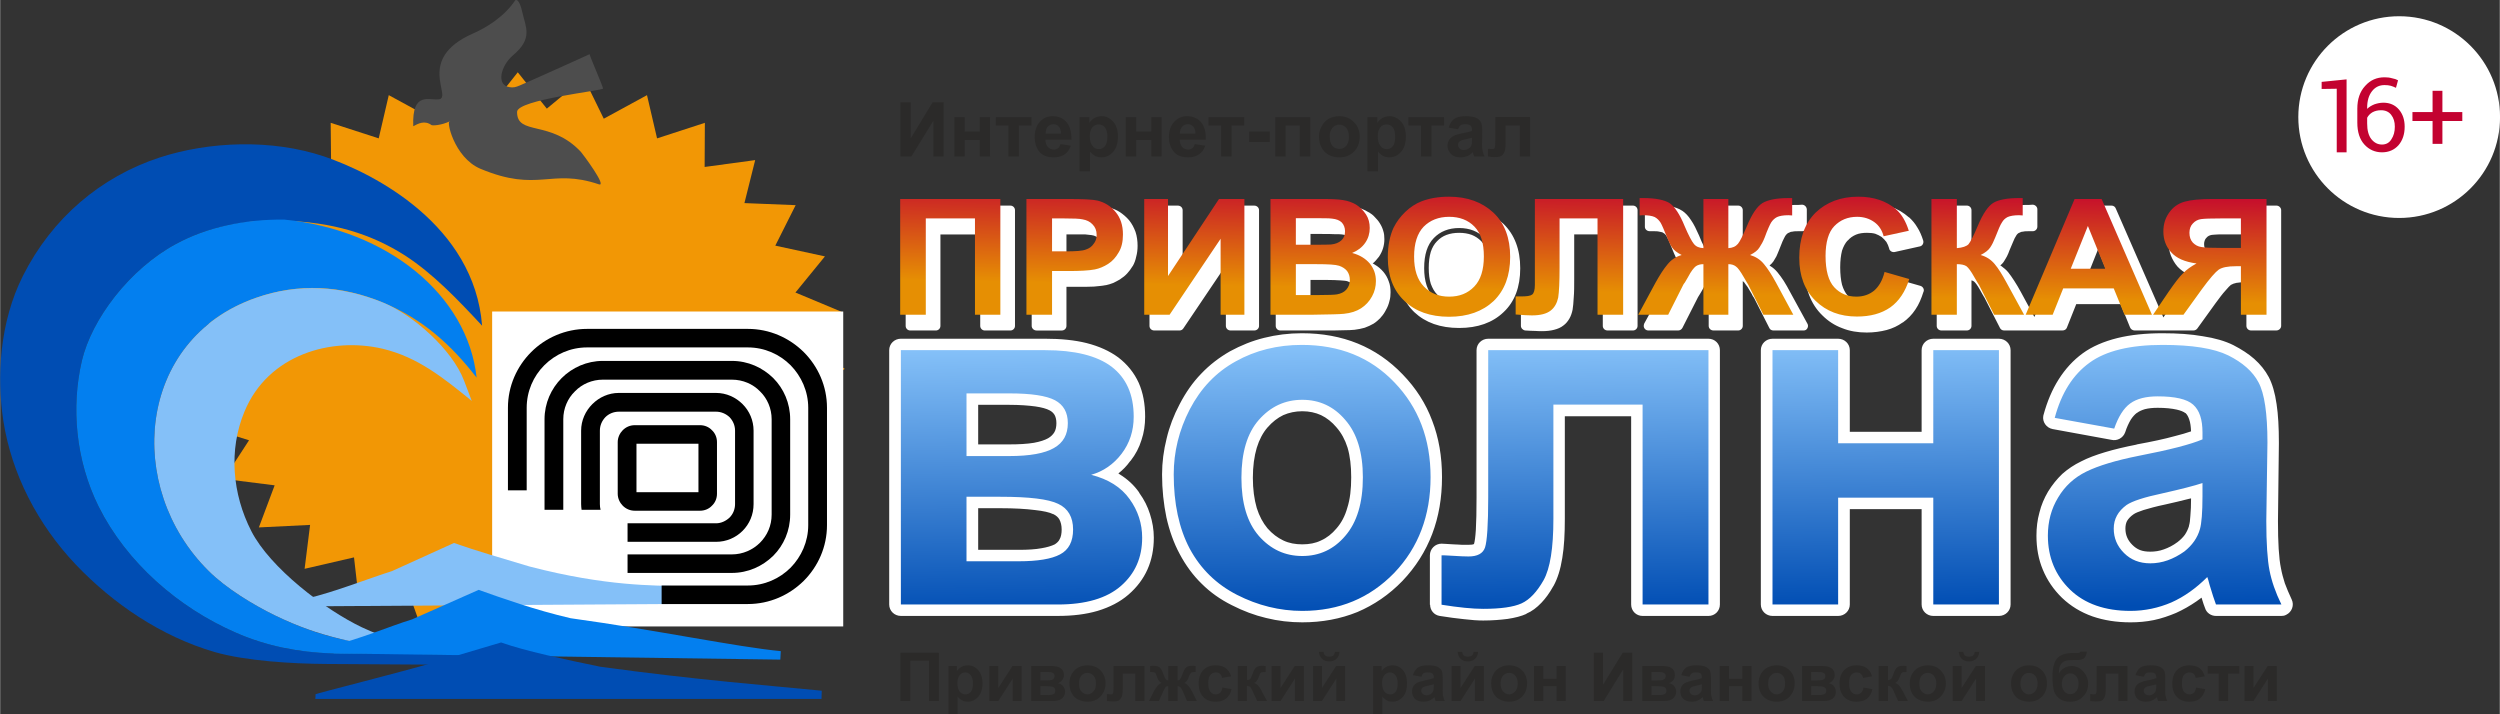
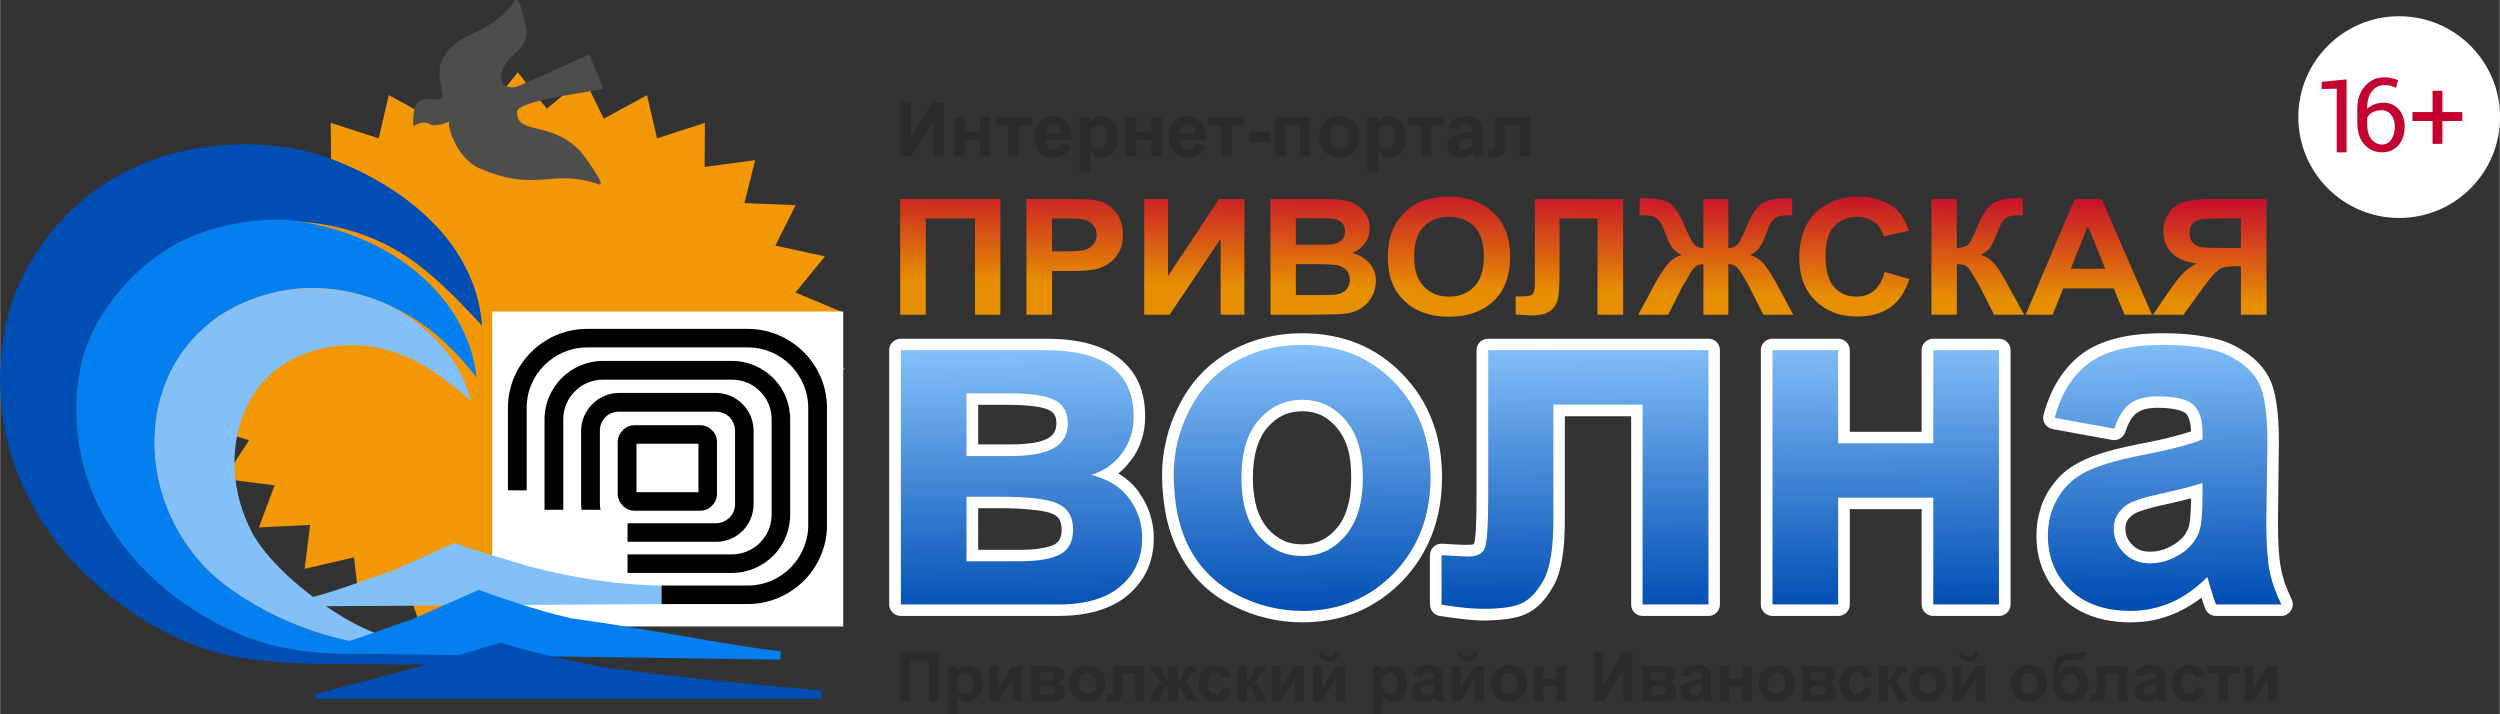
<svg xmlns="http://www.w3.org/2000/svg" xml:space="preserve" width="191.26mm" height="54.645mm" version="1.1" style="shape-rendering:geometricPrecision; text-rendering:geometricPrecision; image-rendering:optimizeQuality; fill-rule:evenodd; clip-rule:evenodd" viewBox="0 0 10929 3123">
  <rect x="0" y="0" width="10929" height="3123" fill="#333333" stroke="none" />
  <defs>
    <style type="text/css">
   
    .fil3 {fill:#004DB3}
    .fil4 {fill:#037FEF}
    .fil7 {fill:#4D4D4D}
    .fil5 {fill:#84C0F8}
    .fil2 {fill:#F29705}
    .fil0 {fill:white}
    .fil11 {fill:#2B2A29;fill-rule:nonzero}
    .fil6 {fill:black;fill-rule:nonzero}
    .fil1 {fill:#C30230;fill-rule:nonzero}
    .fil8 {fill:white;fill-rule:nonzero}
    .fil10 {fill:url(#id0);fill-rule:nonzero}
    .fil9 {fill:url(#id1);fill-rule:nonzero}
   
  </style>
    <linearGradient id="id0" gradientUnits="userSpaceOnUse" x1="6783.79" y1="775.363" x2="6775.29" y2="1273.64">
      <stop offset="0" style="stop-opacity:1; stop-color:#C30230" />
      <stop offset="1" style="stop-opacity:1; stop-color:#E68F03" />
    </linearGradient>
    <linearGradient id="id1" gradientUnits="userSpaceOnUse" x1="6631.56" y1="2679.02" x2="6618.57" y2="1507.76">
      <stop offset="0" style="stop-opacity:1; stop-color:#004DB3" />
      <stop offset="1" style="stop-opacity:1; stop-color:#84C0F8" />
    </linearGradient>
  </defs>
  <g id="Слой_x0020_1">
    <g id="_1068958064">
      <g>
        <circle class="fil0" cx="10489" cy="512" r="441" />
        <path class="fil1" d="M10259 666l-43 0 0 -278 -66 1 0 -31 109 -11 0 319zm166 -328c11,0 22,1 32,4 11,2 20,5 27,9l-9 33c-7,-4 -15,-6 -23,-9 -7,-2 -17,-3 -27,-3 -23,0 -41,9 -55,27 -14,18 -21,42 -21,72l0 5c9,-9 20,-15 32,-20 12,-4 25,-7 39,-7 28,0 51,10 68,30 17,20 25,45 25,75 0,33 -9,60 -27,81 -18,20 -42,31 -72,31 -31,0 -57,-12 -77,-34 -21,-23 -31,-55 -31,-96l0 -61c0,-41 11,-74 34,-99 23,-26 51,-38 85,-38zm-15 144c-15,0 -27,3 -38,9 -10,6 -18,14 -23,24l0 25c0,30 6,52 18,68 13,16 28,24 47,24 18,0 32,-8 41,-23 10,-15 15,-33 15,-55 0,-21 -5,-38 -16,-52 -10,-13 -25,-20 -44,-20zm268 8l87 0 0 39 -87 0 0 100 -43 0 0 -100 -88 0 0 -39 88 0 0 -93 43 0 0 93z" />
      </g>
      <polygon class="fil2" points="2263,316 2390,475 2552,341 2639,519 2828,416 2872,605 3081,537 3080,730 3301,700 3254,888 3478,897 3389,1074 3606,1121 3477,1279 3678,1363 3515,1495 3693,1613 3502,1714 3649,1859 3439,1925 3549,2094 3327,2122 3395,2306 3172,2295 3196,2487 2979,2437 2958,2629 2758,2543 2692,2728 2516,2609 2408,2778 2263,2631 2118,2778 2011,2609 1835,2728 1769,2543 1569,2629 1547,2437 1331,2487 1355,2295 1131,2306 1200,2122 978,2094 1088,1925 877,1859 1024,1714 833,1613 1012,1495 848,1363 1050,1279 921,1121 1138,1074 1048,897 1272,888 1226,700 1447,730 1445,537 1655,605 1699,416 1888,519 1975,341 2137,475 " />
      <path class="fil3" d="M2107 1424c-34,-439 -469,-665 -691,-740 -230,-77 -502,-66 -720,5 -255,84 -469,263 -597,518 -101,201 -115,440 -85,634 36,231 150,452 317,628 164,172 374,314 607,382 136,39 339,51 484,52l629 4 4 -40c-136,-11 -452,-7 -592,-10 -147,-4 -293,-29 -433,-91 -252,-110 -477,-306 -600,-552 -100,-203 -120,-433 -73,-636 43,-183 209,-402 411,-511 138,-75 299,-107 469,-102 214,5 384,57 533,152 122,79 229,191 337,307z" />
      <path class="fil4" d="M1241 960c-172,-1 -335,32 -473,107 -202,109 -368,328 -411,511 -47,203 -27,433 73,636 123,246 348,442 600,552 136,60 278,86 420,91 144,5 289,-13 429,-1 -130,-21 -262,-32 -390,-62 -106,-25 -187,-55 -285,-102 -97,-47 -217,-120 -293,-196 -368,-364 -315,-1012 208,-1194 185,-65 374,-55 555,21 177,74 298,185 409,328 -39,-362 -391,-647 -842,-691z" />
      <path class="fil5" d="M2062 1753l-34 -89c-51,-135 -223,-288 -354,-341 -182,-74 -370,-86 -555,-21 -523,182 -576,830 -208,1194 76,76 196,149 293,196 98,47 179,76 285,102 123,30 254,47 401,57 -112,-38 -204,-59 -308,-108 -162,-77 -402,-260 -484,-421 -83,-162 -100,-354 -30,-522 103,-250 380,-328 605,-275 153,37 262,125 389,228z" />
      <polygon class="fil0" points="2151,1362 3686,1362 3686,2739 2151,2739 " />
      <path class="fil6" d="M2775 1859l285 0c20,0 39,8 52,22 14,13 22,32 22,52l0 226c0,20 -8,39 -22,52 -13,14 -32,22 -52,22l-285 0c-21,0 -39,-8 -53,-22 -13,-13 -22,-32 -22,-52l0 -226c0,-20 9,-39 22,-52 14,-14 32,-22 53,-22zm278 81l-271 0 0 212 271 0 0 -212z" />
      <path class="fil6" d="M2635 1578l564 0c71,0 134,29 181,75 46,46 74,110 74,180l0 417c0,70 -28,134 -74,180 -47,46 -110,75 -181,75l-456 0 0 -81 456 0c48,0 92,-20 123,-51 32,-32 51,-75 51,-123l0 -417c0,-47 -19,-91 -51,-122 -31,-32 -75,-51 -123,-51l-564 0c-47,0 -91,19 -122,51 -32,31 -51,75 -51,122l0 396 -82 0 0 -396c0,-70 29,-134 75,-180 46,-46 110,-75 180,-75z" />
      <path class="fil6" d="M2705 1718l425 0c45,0 86,19 116,49 30,30 48,71 48,116l0 321c0,46 -18,87 -48,117 -30,30 -71,48 -116,48l-387 0 0 -81 387 0c22,0 43,-10 59,-25 15,-15 24,-36 24,-59l0 -321c0,-23 -9,-43 -24,-59 -16,-15 -37,-24 -59,-24l-425 0c-23,0 -44,9 -59,24 -15,16 -24,36 -24,59l0 321c0,9 1,17 3,25l-83 0c-1,-8 -2,-16 -2,-25l0 -321c0,-45 19,-86 49,-116 30,-30 71,-49 116,-49z" />
      <path class="fil5" d="M2919 2641l-1569 10c-31,-22 -70,-39 -45,-23 14,9 15,-6 35,-11 121,-28 280,-91 373,-120l271 -123c93,33 220,70 331,103 338,88 548,82 655,86l-51 78z" />
      <path class="fil4" d="M3411 2884l-1952 -27c-7,-5 -36,-27 -20,-31 131,-30 261,-87 362,-118l291 -129c101,36 247,88 402,124 390,54 722,125 919,144l-2 37z" />
      <path class="fil3" d="M3591 3056l-2213 0 1 -21c0,-2 399,-103 508,-136l303 -90c107,38 278,74 433,106 418,58 759,84 969,105l-1 36z" />
      <path class="fil6" d="M2566 1438l703 0c95,0 181,39 244,101 63,63 102,149 102,244l0 513c0,95 -39,181 -102,244 -63,62 -149,101 -244,101l-377 0 0 -81 377 0c73,0 139,-30 187,-78 47,-48 77,-114 77,-186l0 -513c0,-72 -30,-138 -77,-186 -48,-48 -114,-78 -187,-78l-703 0c-73,0 -139,30 -187,78 -48,48 -77,114 -77,186l0 361 -82 0 0 -361c0,-95 39,-181 102,-244 62,-62 149,-101 244,-101z" />
      <path class="fil7" d="M2252 1c-46,70 -125,120 -188,147 -246,110 -88,275 -144,286 -43,7 -120,-38 -114,118 22,-12 50,-27 80,-5 3,2 38,3 81,-17 -20,-11 16,159 133,208 254,106 305,-4 518,68 37,12 -70,-132 -79,-142 -133,-142 -280,-69 -279,-175 1,-54 378,-93 376,-102 -3,-15 -58,-141 -59,-150 0,0 -211,96 -306,137 -17,7 -27,10 -44,7 -59,-8 -39,-93 15,-139 88,-74 56,-122 41,-188 -4,-18 -15,-61 -31,-53z" />
      <path class="fil8" d="M3938 1481l631 0c68,0 129,6 181,19 55,14 101,35 139,63 39,30 69,67 89,111 19,43 28,92 28,148 0,36 -5,70 -16,102 -10,33 -26,63 -47,90l-3 3c-15,21 -32,38 -51,53l6 4c34,21 62,47 84,78l2 4c21,29 36,59 46,91 11,34 17,68 17,104 0,102 -37,185 -111,249 -37,32 -82,55 -135,71 -51,15 -109,22 -174,22l-686 0c-28,0 -51,-22 -51,-50l0 -1112c0,-28 23,-50 51,-50zm631 101l-581 0 0 1010 636 0c56,0 105,-6 146,-18 39,-11 71,-28 97,-50 51,-44 76,-102 76,-173 0,-25 -4,-50 -11,-73 -8,-22 -19,-44 -33,-65l-2 -2c-15,-21 -33,-38 -56,-52 -23,-15 -51,-26 -83,-34l0 0c-17,-4 -31,-17 -36,-35 -8,-27 8,-55 34,-62 21,-6 41,-16 59,-28 17,-12 32,-27 46,-44l2 -3c14,-18 24,-38 31,-60 8,-22 11,-46 11,-71 0,-42 -7,-78 -20,-108 -12,-28 -31,-52 -56,-70 -27,-20 -61,-35 -103,-46 -44,-11 -96,-16 -157,-16zm-293 361l136 0c42,0 78,-2 108,-7 27,-5 48,-12 62,-20 12,-7 21,-16 27,-26 6,-10 9,-24 9,-40 0,-15 -3,-27 -8,-36 -5,-8 -12,-15 -22,-20 -13,-7 -34,-13 -62,-17 -30,-4 -68,-7 -114,-7l-136 0 0 173zm136 101l-187 0c-28,0 -50,-22 -50,-50l0 -274c0,-28 22,-51 50,-51l187 0c50,0 93,3 129,8 39,6 70,16 94,28 28,15 49,35 63,60 14,24 20,53 20,85 0,33 -7,63 -21,89 -15,26 -36,48 -64,64 -26,15 -58,25 -96,32 -35,6 -77,9 -125,9zm-136 360l178 0c39,0 72,-2 99,-7 24,-4 44,-10 58,-17 9,-6 17,-13 21,-22l0 0c6,-10 9,-25 9,-43 0,-18 -4,-33 -10,-44 -5,-9 -14,-17 -26,-23l-1 0 0 0c-16,-8 -43,-14 -80,-18 -39,-5 -90,-8 -151,-8l-97 0 0 182zm178 101l-229 0c-28,0 -50,-23 -50,-51l0 -282c0,-28 22,-51 50,-51l148 0c65,0 119,3 164,8 47,6 84,16 111,28 31,15 54,36 70,64 16,27 24,58 24,94 0,35 -7,64 -20,90l0 0 -1 0c-14,27 -35,48 -63,63 -24,13 -53,23 -89,29 -33,5 -71,8 -115,8zm626 -431c0,-53 7,-105 20,-157 12,-51 31,-101 57,-150 26,-50 57,-95 94,-133 37,-39 79,-71 126,-98 48,-26 97,-46 150,-59 52,-13 107,-20 164,-20 179,0 326,60 441,180 58,60 101,127 129,202 29,75 43,157 43,247 0,90 -14,173 -43,249 -29,76 -72,144 -130,205 -58,60 -124,105 -197,136 -74,30 -154,45 -241,45 -53,0 -106,-6 -158,-19 -51,-12 -101,-31 -150,-56l0 0 0 0c-50,-25 -94,-56 -132,-94 -38,-37 -70,-81 -96,-130l0 0c-26,-48 -45,-102 -58,-160 -12,-58 -19,-121 -19,-188zm117 -133c-10,43 -16,87 -16,133 0,60 6,116 17,166 10,50 27,95 48,135l0 0 0 0c21,40 47,75 78,105 30,30 66,56 107,76l0 1c42,21 84,37 128,47 43,11 88,16 134,16 74,0 142,-12 202,-37 61,-25 115,-63 163,-113 48,-51 85,-107 109,-171 24,-64 36,-135 36,-213 0,-77 -12,-148 -36,-211 -24,-63 -60,-119 -107,-169 -96,-98 -218,-148 -369,-148 -49,0 -96,6 -140,17 -44,11 -86,27 -125,49 -38,22 -73,48 -103,80 -30,31 -55,67 -77,109 -22,42 -38,85 -49,128zm280 148c0,50 6,94 17,132 11,35 27,65 47,89 21,24 44,41 69,53 25,12 53,17 83,17 30,0 58,-5 82,-17 25,-11 48,-29 68,-53 21,-24 37,-54 47,-90 12,-37 17,-82 17,-133 0,-50 -5,-93 -16,-130 -11,-35 -27,-64 -48,-88 -20,-24 -43,-42 -68,-54 -24,-11 -52,-17 -82,-17 -30,0 -58,6 -83,17 -25,12 -48,30 -69,54 -20,23 -36,53 -47,89 -11,37 -17,81 -17,131zm-79 161c-15,-47 -22,-101 -22,-161 0,-60 7,-113 22,-161 14,-48 37,-90 67,-125 31,-35 65,-61 103,-79 38,-18 80,-27 125,-27 45,0 86,9 125,27 38,18 72,44 102,79 29,34 52,76 67,125 14,47 21,100 21,159 0,61 -7,115 -21,162 -15,50 -37,92 -67,127 -30,34 -64,61 -102,78 -39,18 -80,27 -125,27 -45,0 -87,-9 -125,-26 -38,-18 -72,-44 -103,-79 -30,-35 -53,-77 -67,-126zm1108 -769l963 0c28,0 50,22 50,50l0 1112c0,28 -22,50 -50,50l-288 0c-28,0 -50,-22 -50,-50l0 -823 -290 0 0 449c0,66 -3,122 -11,170 -8,51 -21,91 -38,122l-2 3c-16,29 -33,52 -51,71 -21,22 -42,38 -66,48l0 1c-22,10 -49,17 -82,22 -31,4 -67,7 -107,7 -24,0 -52,-2 -85,-6 -31,-3 -66,-8 -105,-14 -25,-4 -42,-25 -42,-49l-1 0 0 -216c0,-28 23,-51 51,-51 6,0 13,1 19,1l33 2c16,1 29,1 38,2 9,0 19,0 28,0 11,0 19,-1 23,-3 1,0 1,-1 1,-1 3,-9 6,-30 8,-62 2,-34 3,-81 3,-141l0 -644c0,-28 23,-50 51,-50zm912 101l-862 0 0 593c0,59 -1,108 -4,147 -2,41 -6,70 -12,87l0 0 0 1c-9,25 -25,44 -48,57 -20,11 -44,16 -72,16 -7,0 -17,0 -32,-1 -12,0 -24,-1 -36,-2l0 120c20,3 39,5 57,7 28,3 53,5 75,5 36,0 67,-2 93,-6 23,-3 41,-8 54,-14l0 0c12,-5 23,-14 35,-26 13,-14 25,-31 37,-52l1 -2c11,-20 20,-50 27,-89 6,-41 9,-92 9,-154l0 -500c0,-28 23,-50 51,-50l390 0c28,0 51,22 51,50l0 823 186 0 0 -1010zm331 -101l287 0c28,0 51,22 51,50l0 357 314 0 0 -357c0,-28 23,-50 51,-50l287 0c28,0 51,22 51,50l0 1112c0,28 -23,50 -51,50l-287 0c-28,0 -51,-22 -51,-50l0 -417 -314 0 0 417c0,28 -23,50 -51,50l-287 0c-28,0 -51,-22 -51,-50l0 -1112c0,-28 23,-50 51,-50zm237 101l-187 0 0 1010 187 0 0 -416c0,-28 22,-51 50,-51l416 0c28,0 50,23 50,51l0 416 187 0 0 -1010 -187 0 0 356c0,28 -22,51 -50,51l-416 0c-28,0 -50,-23 -50,-51l0 -356zm1245 341l-257 -47c-27,-5 -46,-31 -41,-58l1 -4 0 0c16,-59 38,-111 66,-155 29,-46 64,-84 105,-114 41,-30 92,-52 152,-67 57,-14 123,-21 197,-21 67,0 125,4 176,13 53,8 98,21 134,39 35,18 66,38 91,60 27,24 48,50 64,80 15,29 27,68 34,118 7,46 10,102 10,168 0,2 0,4 0,5l-4 338 0 0c0,94 4,163 13,206 4,22 10,44 17,66 8,22 18,45 30,71 12,25 1,55 -24,67 -7,4 -14,5 -21,5l-286 0c-22,0 -42,-14 -48,-35 -4,-9 -8,-22 -13,-38l-2 -7c-7,5 -15,11 -22,16 -29,20 -59,37 -90,51 -31,13 -63,24 -96,31 -34,7 -68,10 -103,10 -61,0 -117,-9 -166,-26 -51,-18 -95,-45 -133,-81 -37,-36 -65,-77 -84,-123 -19,-45 -28,-95 -28,-149 0,-35 4,-69 13,-101 8,-33 21,-63 38,-92 18,-29 38,-54 62,-77 25,-22 52,-40 83,-55l0 0c29,-15 64,-28 104,-40 40,-12 86,-23 137,-33l2 -1c66,-12 122,-24 165,-36 28,-7 52,-14 72,-21 -1,-21 -3,-38 -8,-52 -4,-12 -9,-21 -16,-28l-1 0c-8,-6 -20,-11 -37,-15 -22,-5 -50,-8 -84,-8 -22,0 -40,2 -56,6 -13,4 -25,9 -34,16l-2 1c-8,6 -17,16 -25,28 -9,15 -18,34 -25,56 -9,25 -35,39 -60,33zm-183 -135l163 29c7,-13 13,-26 20,-37 15,-23 32,-42 51,-56l1 -1c20,-14 43,-24 69,-31 24,-7 51,-10 81,-10 42,0 77,4 107,11 33,7 59,19 79,36l3 3c20,18 35,41 45,70 8,26 13,56 13,89l0 30 0 0c0,20 -12,38 -31,46 -28,12 -67,25 -117,38 -48,12 -105,25 -171,37l-2 1c-48,9 -90,19 -127,30 -35,11 -65,22 -89,34l0 0 0 0c-22,11 -42,24 -59,40 -17,15 -31,33 -43,53 -12,21 -22,43 -28,66 -6,24 -9,49 -9,76 0,41 7,78 20,111 14,33 34,62 61,88 27,26 59,46 96,59 39,13 83,20 133,20 29,0 56,-3 82,-8 26,-5 52,-14 77,-25 25,-11 49,-24 72,-41 24,-16 46,-35 68,-57 5,-6 12,-10 19,-13 26,-10 55,3 65,29 2,3 4,9 6,17 1,5 3,11 5,19l1 2c6,20 10,35 14,47l1 2 174 0 -4 -10c-9,-27 -17,-54 -21,-78 -10,-50 -15,-125 -15,-226l0 0 4 -339 0 -4c0,-61 -3,-113 -9,-154 -5,-38 -13,-66 -23,-85 -10,-18 -24,-36 -42,-51 -19,-17 -42,-32 -69,-46 -27,-13 -62,-23 -104,-30 -45,-7 -98,-11 -161,-11 -67,0 -125,6 -174,18 -46,12 -85,28 -116,51 -30,22 -57,51 -79,85 -14,23 -26,48 -37,76zm531 391l-9 2c-32,8 -68,17 -105,25 -39,8 -70,17 -94,24 -21,7 -36,13 -44,19 -13,9 -22,19 -28,29 -5,10 -7,21 -7,33 0,28 10,51 30,71 10,10 21,18 34,23 13,5 28,7 45,7 20,0 40,-3 59,-10 20,-7 40,-17 60,-32l0 0c13,-10 24,-21 32,-32l0 0c8,-12 14,-25 18,-38l0 -2c3,-9 5,-23 6,-43 2,-21 3,-46 3,-76zm-34 -95c26,-7 48,-13 65,-19 6,-2 13,-4 19,-4 28,0 51,23 51,51l0 58c0,36 -1,67 -3,92 -2,27 -6,48 -10,64l0 1c-7,25 -18,48 -33,68l0 0 0 0c-14,20 -32,38 -52,54l-3 2c-27,21 -56,36 -86,46 -30,11 -61,16 -92,16 -30,0 -57,-5 -82,-14 -26,-10 -48,-25 -68,-45 -40,-40 -60,-87 -60,-143 0,-29 6,-56 20,-81 13,-24 32,-45 57,-63l1 -1c17,-11 40,-21 71,-31 27,-9 62,-19 103,-28 43,-9 77,-17 102,-23z" />
      <path class="fil9" d="M3938 1531l631 0c129,0 226,24 290,72 64,49 97,121 97,219 0,62 -18,116 -53,162 -35,46 -80,77 -133,92 75,19 131,54 168,106 37,51 55,108 55,169 0,87 -31,157 -93,211 -62,54 -154,81 -276,81l-686 0 0 -1112zm287 463l187 0c90,0 155,-12 195,-35 41,-23 61,-59 61,-109 0,-47 -19,-80 -56,-100 -38,-20 -104,-30 -200,-30l-187 0 0 274zm0 460l229 0c82,0 143,-10 180,-30 38,-20 57,-56 57,-109 0,-54 -22,-92 -65,-112 -43,-21 -127,-31 -253,-31l-148 0 0 282zm906 -380c0,-98 23,-193 70,-284 48,-92 114,-162 201,-210 86,-48 182,-72 289,-72 165,0 300,54 405,164 105,109 158,247 158,414 0,168 -53,308 -159,419 -107,110 -240,166 -402,166 -99,0 -195,-24 -285,-70 -90,-46 -159,-113 -207,-202 -47,-89 -70,-198 -70,-325zm296 15c0,111 25,195 76,254 52,59 115,88 190,88 75,0 138,-29 188,-88 51,-59 77,-144 77,-256 0,-109 -26,-193 -77,-251 -50,-59 -113,-88 -188,-88 -75,0 -138,29 -190,88 -51,58 -76,143 -76,253zm1079 -558l963 0 0 1112 -288 0 0 -874 -390 0 0 500c0,127 -14,216 -43,268 -29,51 -61,85 -96,101 -35,16 -91,24 -168,24 -46,0 -107,-6 -182,-18l0 -216c6,0 22,0 48,2 30,2 54,3 70,3 39,0 63,-13 72,-39 9,-27 14,-100 14,-219l0 -644zm1243 0l287 0 0 407 416 0 0 -407 287 0 0 1112 -287 0 0 -467 -416 0 0 467 -287 0 0 -1112zm1494 343l-260 -47c29,-109 80,-189 152,-241 71,-52 178,-78 319,-78 129,0 225,15 288,46 62,31 107,70 132,118 26,48 39,136 39,263l-5 343c0,97 5,170 14,216 9,46 26,96 52,149l-286 0c-7,-19 -17,-48 -28,-86 -4,-17 -8,-29 -10,-34 -49,49 -101,86 -157,111 -56,24 -116,37 -179,37 -111,0 -200,-31 -264,-93 -64,-62 -97,-141 -97,-236 0,-62 15,-118 45,-167 29,-49 70,-87 123,-113 53,-26 129,-49 229,-69 134,-26 228,-50 279,-72l0 -30c0,-57 -13,-97 -41,-122 -27,-24 -79,-36 -155,-36 -51,0 -91,10 -120,31 -29,21 -52,58 -70,110zm386 238c-36,12 -95,27 -175,45 -80,17 -132,34 -157,51 -37,27 -56,61 -56,103 0,42 15,77 45,107 30,30 68,45 115,45 52,0 101,-18 149,-52 34,-27 57,-59 68,-98 7,-25 11,-72 11,-143l0 -58z" />
-       <path class="fil8" d="M3979 899l438 0c11,0 20,9 20,20l0 506c0,11 -9,20 -20,20l-112 0c-11,0 -20,-9 -20,-20l0 -400 -174 0 0 400c0,11 -9,20 -20,20l-112 0c-11,0 -20,-9 -20,-20l0 -506c0,-11 9,-20 20,-20zm418 40l-398 0 0 466 71 0 0 -401c0,-11 9,-20 21,-20l214 0c11,0 20,9 20,20l0 401 72 0 0 -466zm113 486l0 -506c0,-11 10,-20 21,-20l178 0c34,0 62,0 85,2 23,1 41,3 52,6l1 0c17,4 34,11 48,20 15,10 29,22 41,36 12,15 21,32 28,51 6,18 9,39 9,61 0,17 -2,33 -6,47 -3,15 -8,29 -15,41l-1 1c-7,12 -15,22 -23,31 -9,10 -19,18 -30,25l-1 1c-10,6 -20,11 -30,16 -11,4 -22,8 -33,10l-2 0c-14,3 -31,4 -50,6 -20,1 -42,1 -67,1l-53 0 0 171c0,11 -9,20 -20,20l-111 0c-11,0 -21,-9 -21,-20zm41 -486l0 466 71 0 0 -171c0,-11 9,-20 20,-20l73 0c25,0 46,0 65,-2 18,-1 33,-2 45,-5l1 0c8,-2 17,-4 25,-8 8,-3 17,-7 25,-12l1 -1c8,-5 15,-11 21,-18 7,-7 13,-15 18,-24l1 -1c5,-9 9,-19 11,-30 3,-11 4,-24 4,-38 0,-18 -2,-35 -7,-49 -4,-14 -11,-26 -20,-37 -9,-11 -20,-20 -31,-27 -11,-7 -23,-12 -37,-16l-1 0c-9,-2 -24,-4 -44,-5 -21,-1 -49,-2 -83,-2l-158 0zm111 86l0 104 41 0c22,0 39,-1 53,-2 13,-1 22,-3 28,-5 5,-2 10,-5 15,-8 4,-3 7,-6 10,-10l0 0c3,-4 5,-8 6,-13 2,-4 3,-9 3,-15 0,-7 -1,-13 -3,-18 -2,-5 -5,-9 -9,-13 -5,-5 -9,-8 -15,-11 -5,-3 -12,-5 -19,-6 -6,-1 -15,-2 -27,-3l0 0c-12,0 -29,0 -49,0l-34 0zm-40 124l0 -145c0,-11 9,-20 20,-20l54 0c19,0 36,1 50,1 15,1 26,2 33,3 11,2 21,5 30,10 10,5 18,11 25,18l1 0c7,8 13,18 17,28 4,10 6,21 6,32 0,10 -1,19 -4,27 -3,9 -7,17 -13,25 -5,7 -12,14 -19,19 -7,5 -15,9 -25,13 -9,3 -21,5 -38,7 -15,1 -34,2 -56,2l-61 0c-11,0 -20,-9 -20,-20zm424 -250l103 0c12,0 21,9 21,20l0 270 186 -281c4,-6 10,-9 17,-9l110 0c12,0 21,9 21,20l0 506c0,11 -9,20 -21,20l-103 0c-12,0 -21,-9 -21,-20l0 -265 -186 276c-4,6 -10,9 -17,9l-110 0c-12,0 -21,-9 -21,-20l0 -506c0,-11 9,-20 21,-20zm551 0l221 0c21,0 41,0 58,1 17,1 31,2 42,4l0 0c12,2 24,5 35,9 10,4 21,9 30,15l1 0c10,6 19,13 26,21 8,8 16,17 22,27 7,11 12,22 15,33 4,12 5,24 5,37 0,14 -2,27 -6,40 -4,13 -10,25 -18,37l-1 1c-8,10 -16,20 -26,28 3,1 6,3 9,5 14,8 27,19 38,32l0 0c10,12 18,26 23,41 6,15 8,31 8,48 0,13 -1,26 -5,39 -3,13 -8,26 -15,38 -6,12 -14,24 -23,33l-1 2c-9,9 -19,18 -30,25 -12,7 -25,13 -39,18 -14,4 -29,7 -45,9l-1 0c-10,1 -26,2 -48,2 -22,1 -51,1 -87,1l-188 0c-11,0 -20,-9 -20,-20l0 -506c0,-11 9,-20 20,-20zm221 40l-201 0 0 466 168 0c35,0 63,-1 86,-1 21,-1 37,-1 46,-2l0 0c13,-2 26,-4 37,-8 11,-3 20,-8 29,-13 8,-6 16,-12 22,-19l1 -1c7,-7 13,-16 18,-25 5,-10 9,-19 11,-29 3,-9 4,-19 4,-29 0,-12 -2,-24 -6,-34 -3,-11 -9,-20 -16,-29 -8,-10 -17,-17 -28,-24 -11,-6 -24,-12 -39,-16 -6,-2 -11,-6 -14,-12 -4,-10 1,-22 11,-26 10,-4 19,-10 27,-16 8,-6 15,-13 20,-20l1 -1c6,-9 10,-17 13,-26 3,-9 4,-18 4,-28 0,-9 -1,-18 -4,-26 -2,-8 -5,-15 -10,-22 -5,-8 -10,-15 -16,-21 -6,-5 -12,-10 -19,-15l-1 0c-7,-5 -15,-8 -23,-11 -8,-3 -17,-6 -27,-7 -10,-2 -22,-3 -38,-4 -15,0 -34,-1 -56,-1zm-89 84l0 77 53 0c42,0 69,-1 78,-2l1 0c7,-1 14,-3 19,-5 6,-2 10,-5 14,-8 3,-3 5,-6 7,-10 2,-4 2,-9 2,-14 0,-6 0,-11 -2,-15 -1,-3 -3,-7 -6,-10 -3,-2 -6,-5 -11,-7 -5,-2 -11,-3 -18,-4 -6,-1 -16,-1 -31,-1 -13,-1 -34,-1 -62,-1l-44 0zm-40 97l0 -117c0,-11 9,-20 20,-20l64 0c23,0 44,0 63,0 17,1 28,1 34,2 11,1 21,3 30,7 9,4 17,10 24,17 7,6 12,14 15,23 3,9 5,18 5,29 0,10 -2,20 -6,29 -4,10 -9,18 -17,25 -7,6 -16,12 -26,16 -9,3 -19,6 -30,7l0 0c-12,1 -40,2 -83,2l-73 0c-11,0 -20,-9 -20,-20zm40 104l0 95 83 0c21,0 37,0 48,0 12,-1 20,-1 25,-2l0 0c6,-1 12,-3 17,-6 4,-2 9,-5 12,-9 3,-3 6,-7 8,-11 1,-5 2,-11 2,-18 0,-6 0,-11 -2,-15 -1,-4 -3,-8 -6,-11l0 -1c-3,-3 -6,-6 -10,-9 -4,-2 -9,-5 -15,-7 -5,-2 -16,-3 -31,-4 -16,-1 -36,-2 -61,-2l-70 0zm-40 116l0 -136c0,-11 9,-20 20,-20l90 0c25,0 47,0 64,2 18,1 31,3 41,6 9,3 18,7 25,12 7,5 13,11 19,17l0 1c6,7 10,15 13,24 2,9 4,18 4,27 0,11 -2,22 -6,31 -3,10 -9,19 -16,26l0 0c-7,7 -14,13 -23,17 -9,5 -18,8 -28,9 -7,2 -17,2 -30,3 -14,1 -31,1 -50,1l-103 0c-11,0 -20,-9 -20,-20zm448 -232c-4,20 -6,43 -6,67 0,38 6,72 17,101 11,29 27,54 49,75 22,21 48,37 78,47 31,11 65,16 104,16 38,0 72,-5 103,-16 29,-11 55,-26 77,-47l0 -1c22,-21 39,-46 50,-75 11,-30 17,-64 17,-102 0,-39 -6,-74 -17,-103 -11,-30 -28,-55 -50,-76 -23,-21 -49,-37 -78,-48 -31,-11 -65,-16 -103,-16 -22,0 -42,1 -61,5 -18,3 -35,7 -51,14 -12,4 -23,10 -34,17 -11,7 -21,15 -31,24 -9,9 -18,19 -26,30l0 0c-8,11 -15,22 -21,34 -7,16 -13,34 -17,54zm109 64c0,26 3,50 9,69 7,19 16,35 28,47 13,13 27,23 43,29 15,6 33,10 53,10 20,0 37,-4 53,-10 16,-6 30,-16 42,-28 12,-13 21,-29 27,-48 7,-20 10,-43 10,-71 0,-27 -3,-50 -9,-70 -6,-18 -15,-34 -27,-46 -12,-12 -26,-21 -41,-27 -16,-6 -35,-9 -55,-9 -21,0 -39,3 -55,9 -16,6 -30,15 -42,28 -12,12 -21,28 -27,46 -6,20 -9,44 -9,71zm-29 82c-8,-24 -12,-52 -12,-82 0,-31 4,-59 12,-83 8,-25 20,-46 36,-62 16,-17 35,-29 56,-38 21,-8 44,-12 70,-12 25,0 48,4 69,12 21,9 40,21 56,37 16,17 28,37 36,62 7,24 11,51 11,82 0,32 -4,59 -11,84 -8,25 -21,46 -37,63l0 0c-16,16 -35,29 -56,37 -21,9 -43,13 -68,13 -25,0 -48,-4 -68,-13 -21,-8 -40,-21 -57,-38 -16,-17 -28,-38 -37,-62zm536 -355l386 0c11,0 20,9 20,20l0 506c0,11 -9,20 -20,20l-111 0c-12,0 -21,-9 -21,-20l0 -400 -125 0 0 196c0,30 0,57 -2,79 -1,23 -3,41 -5,54 -3,14 -7,27 -14,39 -7,12 -15,22 -26,30 -11,9 -25,15 -41,19 -15,4 -33,6 -53,6 -6,0 -16,0 -29,-1 -12,0 -27,-1 -44,-2 -10,-1 -19,-10 -19,-20l0 -80c0,-11 10,-20 21,-20l25 1c10,-1 19,-1 25,-2 5,-1 8,-2 10,-3l0 0c0,-1 0,-2 1,-4 2,-6 2,-13 2,-22 5,-122 0,-255 0,-376 0,-11 9,-20 20,-20zm366 40l-346 0 0 269 1 87c0,13 -2,24 -4,33 -3,11 -9,20 -17,25 -6,5 -15,8 -26,10 -9,2 -20,3 -32,3l-5 0 0 40 24 1c11,1 20,1 27,1 17,0 31,-2 43,-5 11,-2 20,-6 26,-11 7,-5 12,-12 16,-19 5,-8 8,-17 9,-26 3,-12 4,-28 5,-49 1,-20 2,-46 2,-77l0 -217c0,-11 9,-20 20,-20l166 0c11,0 20,9 20,20l0 401 71 0 0 -466zm500 -20l0 189c3,-1 5,-3 7,-5 4,-5 8,-13 14,-24 7,-13 14,-29 22,-49 12,-27 23,-50 36,-68 12,-19 26,-33 40,-42l0 0c13,-8 31,-15 52,-19 21,-4 45,-5 72,-5 5,0 11,-1 16,-1 11,0 20,9 21,20l0 76c0,11 -9,20 -20,20l-17 0c-10,0 -19,0 -26,2 -6,0 -11,2 -14,4 -4,1 -7,3 -10,6 -3,3 -6,6 -8,10l0 0c-3,5 -6,12 -11,22 -5,12 -10,25 -16,40 -4,9 -7,18 -11,26 -5,8 -9,15 -13,22 -4,6 -10,12 -17,18l3 2c12,7 23,17 32,28 9,11 18,23 27,37 9,15 19,31 28,49l76 139c5,9 1,22 -8,27 -4,2 -7,2 -10,2l-131 0c-8,0 -15,-4 -18,-11l-66 -130 -1 -2 -5 -7 -5 -10 -9 -15c-6,-11 -12,-20 -18,-27 -4,-7 -8,-11 -11,-13l-1 -1 0 196c0,11 -9,20 -20,20l-108 0c-12,0 -21,-9 -21,-20l0 -196 -2 2c-2,2 -6,6 -10,11 -5,7 -11,16 -17,28l-10 17c-2,4 -4,7 -5,8l-3 5 -2 4 -66 130c-4,7 -11,11 -18,11l-131 0c-11,0 -20,-9 -20,-20 0,-3 1,-7 2,-10l76 -139c9,-17 18,-33 27,-46 9,-15 18,-27 27,-38 9,-12 20,-21 32,-29l4 -2c-7,-6 -12,-12 -17,-18 -4,-7 -9,-14 -13,-22l0 -1c-4,-7 -7,-16 -11,-25l0 0c-6,-16 -12,-29 -16,-40 -5,-10 -8,-17 -11,-22 -2,-4 -5,-7 -8,-10 -2,-2 -6,-4 -9,-6l-1 -1c-3,-1 -8,-2 -14,-3 -8,-2 -17,-2 -29,-2l-5 0 -8 0c-11,0 -21,-8 -21,-19l0 -77c0,-11 9,-20 20,-20 6,0 11,1 16,1 28,0 53,2 73,5 22,5 40,11 53,20l2 1c13,9 26,22 38,41 12,17 23,40 35,67 8,20 15,36 22,49 6,11 10,19 14,24 2,2 4,4 6,5l0 -189c0,-11 9,-20 21,-20l108 0c11,0 20,9 20,20zm-40 216l0 -196 -68 0 0 197c-1,11 -11,20 -22,19 -11,-1 -22,-4 -31,-8 -10,-4 -18,-10 -25,-18 -5,-7 -12,-18 -19,-32 -7,-13 -15,-30 -24,-51 -10,-25 -20,-45 -31,-61 -9,-14 -18,-24 -27,-30l0 0c-10,-6 -23,-11 -39,-14 -17,-3 -38,-5 -62,-5l0 35c11,0 20,0 29,2 10,1 18,4 25,7l2 1c7,3 13,8 19,13 6,6 10,12 15,19 3,6 8,15 13,26 4,11 10,25 16,41 3,8 7,15 10,22l0 1c4,7 7,12 11,17l0 0c2,4 7,9 12,13 6,5 13,9 22,14 5,2 9,7 10,13 3,10 -3,21 -14,24 -11,3 -20,7 -29,13 -8,5 -16,12 -23,21 -8,9 -16,20 -24,33 -8,13 -17,28 -26,44l-59 110 84 0c21,-42 42,-86 65,-126l7 -13 10 -16c7,-13 14,-23 20,-32 6,-9 13,-15 19,-20l1 -1c6,-4 13,-7 20,-10l1 0c8,-2 15,-3 24,-3 11,0 20,9 20,20l0 201 68 0 0 -201c0,-11 9,-20 20,-20 9,0 17,1 24,3 8,2 15,6 21,11 6,4 13,11 20,21 6,8 13,18 20,31 4,8 9,15 13,23 2,2 3,5 5,7 1,2 2,4 2,5l61 120 85 0 -59 -109c-9,-17 -18,-33 -27,-46 -8,-13 -16,-24 -24,-33 -7,-8 -14,-15 -23,-21 -8,-5 -18,-9 -28,-12 -5,-1 -10,-5 -13,-10 -5,-10 -1,-22 9,-27 9,-5 16,-9 22,-14 5,-4 10,-9 12,-13 4,-5 7,-11 11,-17 3,-7 6,-14 9,-23 7,-17 13,-31 17,-41 5,-11 10,-20 13,-26l1 -1c4,-7 9,-13 15,-19 5,-5 12,-9 19,-13 7,-3 16,-6 26,-7 8,-2 18,-2 28,-2l0 -35c-23,0 -44,2 -60,5 -17,3 -30,7 -39,13 -9,6 -18,16 -28,30 -11,16 -21,37 -32,62 -8,21 -16,38 -23,51 -7,14 -14,25 -19,32 -7,8 -15,14 -25,18 -9,4 -19,7 -30,8l-3 0c-11,0 -20,-9 -20,-20zm709 84l108 31c10,3 17,14 14,24l-1 2c-9,29 -20,55 -35,77 -15,23 -34,42 -55,57l-1 0c-21,15 -44,26 -70,33 -27,7 -56,11 -87,11 -39,0 -75,-6 -107,-19 -33,-12 -62,-31 -87,-56 -26,-25 -45,-55 -58,-89 -13,-34 -19,-72 -19,-114 0,-44 6,-84 19,-119 13,-36 32,-66 58,-92 26,-25 55,-44 89,-57 34,-12 71,-18 112,-18 36,0 68,5 98,14 30,10 56,26 79,46l2 1c13,12 25,26 35,43 11,17 19,36 26,58 3,11 -3,22 -13,25l-112 25c-11,2 -22,-5 -24,-15l0 -1c-3,-10 -7,-20 -12,-28 -6,-8 -13,-15 -21,-22 -9,-6 -18,-10 -28,-14 -11,-3 -23,-4 -36,-4 -17,0 -34,2 -48,8 -14,6 -26,14 -36,26l-1 0c-10,11 -18,26 -24,44 -5,20 -8,44 -8,73 0,30 3,56 8,76 6,20 14,35 24,47 11,11 23,20 36,25 14,6 30,9 47,9 13,0 24,-2 35,-6 10,-3 20,-8 29,-16 8,-7 16,-16 22,-27 7,-12 13,-27 17,-43 3,-11 13,-18 24,-15l1 0zm76 64l-68 -20c-4,13 -9,24 -14,33 -9,16 -20,29 -33,40 -12,10 -26,18 -41,23 -15,5 -31,7 -48,7 -23,0 -43,-4 -62,-12 -19,-7 -36,-19 -51,-35 -14,-16 -25,-37 -32,-63 -7,-25 -11,-54 -11,-87 0,-32 4,-60 11,-84 7,-25 18,-45 33,-61l0 0c15,-16 32,-27 51,-35 19,-8 40,-12 63,-12 17,0 33,2 47,7 15,4 28,11 41,20 12,9 22,20 30,32 5,7 9,15 12,23l70 -16c-4,-10 -9,-20 -14,-28 -8,-14 -17,-25 -28,-34l-1 -1c-19,-17 -41,-29 -66,-37 -25,-9 -53,-13 -85,-13 -36,0 -69,5 -98,16 -28,11 -53,27 -75,48 -21,21 -38,47 -48,77 -11,30 -17,65 -17,105 0,38 6,71 16,100 11,29 27,53 49,74 21,21 46,37 73,48 28,10 59,16 93,16 28,0 53,-4 76,-10 22,-6 41,-15 58,-27l1 0c17,-12 32,-28 44,-46 10,-15 18,-31 24,-48zm123 -384l112 0c11,0 20,9 20,20l0 192 4 -2c6,-1 9,-3 11,-6l1 0c3,-4 7,-11 13,-22 7,-13 14,-30 23,-51 12,-28 24,-52 37,-70 13,-20 27,-34 41,-42l2 -1c13,-7 30,-12 50,-16 20,-4 43,-5 70,-5 5,0 10,-1 15,-1 11,0 21,9 21,20l0 76c0,11 -9,20 -20,20l-16 0c-11,0 -20,0 -27,2 -6,0 -11,2 -14,4 -4,1 -7,3 -10,6 -3,3 -5,6 -7,10 -3,4 -7,12 -11,22 -5,11 -11,25 -17,40 -3,9 -7,18 -11,26 -4,8 -9,15 -13,22l0 0c-4,7 -10,12 -16,18l4 2c11,8 22,17 31,28 8,10 17,23 26,37 10,15 19,31 29,49l59 109 201 -475c3,-8 10,-12 18,-12l118 0c9,0 16,5 19,13l208 476 49 -73c13,-19 25,-36 36,-51 12,-14 21,-26 30,-34 6,-7 14,-13 22,-19 -8,-3 -16,-6 -23,-9 -21,-9 -38,-21 -52,-36 -13,-15 -22,-31 -29,-48 -7,-18 -10,-37 -10,-57 0,-17 3,-34 7,-49 5,-16 13,-31 22,-45 10,-13 22,-25 34,-34 13,-9 28,-16 44,-21 15,-5 34,-8 56,-10 21,-2 46,-3 74,-3l234 0c11,0 21,9 21,20l0 506c0,11 -10,20 -21,20l-111 0c-11,0 -20,-9 -20,-20l0 -191 -3 0c-16,0 -30,1 -41,3 -10,2 -17,5 -22,8l-1 0c-5,4 -14,13 -24,25 -13,14 -27,33 -44,56l-80 111c-4,5 -10,8 -16,8l-133 0 -3 0 -2 0 -120 0c-9,0 -17,-6 -20,-14l-41 -101 -194 0 -41 103c-3,8 -11,12 -19,12l-118 0c-1,0 -2,0 -3,0 -2,0 -3,0 -4,0l-131 0c-8,0 -15,-5 -18,-12l-66 -129c-1,-2 -2,-3 -3,-6l-2 -2c0,-1 -2,-4 -5,-9l-10 -18c-6,-11 -12,-20 -17,-27 -5,-6 -8,-10 -11,-12l-1 0c-2,-2 -5,-3 -9,-4l0 199c0,11 -9,20 -20,20l-112 0c-11,0 -20,-9 -20,-20l0 -506c0,-11 9,-20 20,-20zm92 40l-72 0 0 466 72 0 0 -201c0,-11 9,-20 20,-20 11,0 21,1 29,3 9,2 16,5 23,9l1 1c6,4 13,11 20,21 6,8 13,19 20,31l10 18c26,44 48,92 72,138l84 0 -59 -109c-9,-17 -18,-33 -27,-46 -8,-13 -16,-24 -24,-33 -6,-8 -13,-15 -21,-20l-1 -1c-9,-5 -18,-9 -27,-11 -6,-2 -11,-5 -14,-11 -5,-10 -1,-22 8,-27 9,-5 17,-9 23,-14 5,-4 9,-8 11,-12l1 -1c3,-5 7,-11 10,-17 3,-7 7,-14 10,-23 7,-17 12,-31 17,-42 5,-11 10,-20 13,-26 5,-7 9,-13 15,-18 6,-6 12,-10 19,-14 7,-3 16,-6 26,-7 9,-2 18,-2 29,-2l0 -35c-23,0 -43,2 -59,5 -16,2 -28,6 -38,11l-1 1c-9,5 -18,15 -28,30 -11,15 -22,37 -33,63l0 0c-9,22 -17,40 -24,53 -8,15 -14,25 -20,31l0 0c-7,8 -16,13 -27,17 -10,4 -21,6 -34,7 -2,1 -3,1 -4,1 -11,0 -20,-9 -20,-20l0 -196zm766 466l76 0 -203 -466 -91 0 -197 466 74 0 40 -101c2,-8 10,-14 19,-14l221 0c8,0 16,5 19,12l42 103zm-127 -201l-46 -113 -45 113 91 0zm-28 -175l76 186c1,3 2,6 2,9 0,12 -9,21 -20,21l-151 0c-2,0 -5,-1 -7,-2 -11,-4 -16,-16 -12,-26l75 -187c2,-5 6,-9 11,-12 10,-4 22,1 26,11zm671 185l0 191 71 0 0 -466 -214 0c-27,0 -51,1 -70,3 -20,2 -36,5 -49,8 -11,4 -22,9 -31,16 -9,6 -18,15 -25,25 -7,10 -13,21 -16,32 -4,12 -6,25 -6,38 0,16 3,30 8,43 4,12 12,24 21,35 10,11 23,20 38,27 17,7 37,12 61,16 6,1 12,4 15,10 5,10 1,22 -8,28 -11,5 -21,11 -31,18 -8,6 -17,13 -24,20 -7,7 -16,18 -26,31 -10,13 -21,29 -34,49l-46 67 84 0 74 -102c18,-25 34,-45 46,-59 13,-15 24,-26 33,-32l0 0c10,-7 22,-11 37,-14 14,-3 30,-4 49,-4l23 0c11,0 20,9 20,20zm-40 -189l-67 0c-23,0 -41,0 -54,0 -14,1 -24,1 -30,2 -5,1 -9,2 -13,4 -4,2 -8,5 -11,9 -3,3 -6,7 -7,11 -2,5 -3,10 -3,16 0,7 1,13 3,18 1,4 3,8 6,11 4,4 7,7 11,9l2 0c3,2 8,4 13,5l0 0c7,1 17,2 31,2 14,1 33,1 56,1l63 0 0 -88zm-67 -41l87 0c11,0 20,9 20,20l0 129c0,11 -9,20 -20,20l-83 0c-22,0 -41,0 -57,-1 -16,0 -28,-1 -36,-3l-1 0c-9,-1 -17,-4 -25,-8l-2 -1c-8,-4 -15,-10 -21,-17 -7,-7 -12,-15 -15,-25 -4,-9 -5,-20 -5,-31 0,-10 1,-20 5,-30 3,-9 8,-18 15,-25 7,-7 14,-12 22,-17 8,-4 17,-7 26,-8l0 0c8,-1 19,-1 34,-2l0 0c17,0 35,-1 56,-1z" />
-       <path class="fil8" d="M3979 919l438 0 0 506 -112 0 0 -421 -214 0 0 421 -112 0 0 -506zm552 506l0 -506 178 0c68,0 112,2 132,7 32,8 58,25 80,50 21,26 31,58 31,99 0,31 -6,57 -18,78 -12,21 -28,38 -47,50 -18,12 -38,20 -57,24 -27,5 -65,7 -115,7l-73 0 0 191 -111 0zm111 -421l0 145 61 0c44,0 73,-3 88,-8 14,-6 26,-14 34,-25 9,-12 13,-25 13,-40 0,-18 -6,-33 -18,-45 -12,-12 -26,-20 -44,-23 -14,-2 -40,-4 -80,-4l-54 0zm404 -85l103 0 0 337 224 -337 110 0 0 506 -103 0 0 -331 -224 331 -110 0 0 -506zm551 0l221 0c43,0 76,2 97,5 22,3 41,10 58,21 17,10 31,24 42,42 11,17 17,37 17,59 0,24 -7,45 -21,65 -14,20 -32,35 -56,45 33,9 59,24 77,46 18,21 27,47 27,76 0,23 -6,46 -17,67 -12,22 -28,40 -48,53 -20,13 -45,21 -75,24 -18,2 -63,3 -134,3l-188 0 0 -506zm112 84l0 117 73 0c43,0 70,-1 80,-2 19,-2 34,-8 45,-18 11,-10 17,-23 17,-39 0,-16 -5,-29 -15,-38 -9,-10 -23,-16 -41,-18 -11,-1 -43,-2 -95,-2l-64 0zm0 201l0 136 103 0c40,0 66,-1 76,-3 17,-3 30,-10 41,-21 10,-11 15,-25 15,-43 0,-15 -4,-28 -12,-39 -8,-10 -19,-18 -34,-23 -16,-5 -49,-7 -99,-7l-90 0zm402 -29c0,-51 8,-95 25,-130 13,-26 30,-49 51,-70 22,-20 46,-35 72,-45 34,-14 74,-20 119,-20 81,0 146,23 195,69 48,47 73,111 73,194 0,82 -24,146 -73,192 -48,46 -113,69 -194,69 -82,0 -147,-23 -196,-69 -48,-46 -72,-109 -72,-190zm115 -3c0,57 14,101 43,130 29,30 65,45 110,45 44,0 81,-15 109,-44 29,-30 43,-74 43,-133 0,-58 -14,-101 -42,-130 -27,-28 -64,-43 -110,-43 -46,0 -83,15 -111,44 -28,29 -42,72 -42,131zm527 -253l386 0 0 506 -111 0 0 -421 -166 0 0 217c0,61 -2,105 -7,129 -4,25 -15,44 -33,58 -17,13 -44,20 -81,20 -13,0 -37,-1 -71,-3l0 -80 25 1c23,0 39,-3 46,-9 9,-6 13,-20 13,-42l-1 -87 0 -289zm846 0l0 216c19,-2 33,-8 42,-19 10,-12 23,-38 40,-78 22,-53 44,-86 67,-101 23,-14 61,-21 114,-21 3,0 8,0 17,-1l0 76 -17 0c-22,0 -39,2 -49,7 -11,6 -19,14 -26,24 -6,11 -16,33 -29,66 -7,17 -14,32 -22,44 -8,11 -22,22 -42,33 25,6 45,19 62,39 16,19 33,47 53,83l75 138 -131 0 -66 -130c-1,-2 -3,-6 -7,-11 -2,-3 -6,-11 -13,-24 -14,-24 -26,-39 -35,-46 -9,-7 -20,-10 -33,-10l0 221 -108 0 0 -221c-13,0 -24,3 -33,10 -10,6 -21,21 -35,46 -8,14 -12,22 -14,24 -2,3 -4,7 -6,11l-66 130 -131 0 75 -138c18,-35 36,-62 52,-82 17,-20 38,-34 63,-40 -20,-11 -34,-22 -42,-33 -8,-12 -15,-27 -22,-44 -13,-33 -22,-54 -29,-65 -6,-11 -15,-19 -25,-24 -11,-6 -28,-8 -53,-8 -2,0 -7,0 -14,0l0 -76c9,1 14,1 16,1 54,0 93,7 115,22 23,14 45,48 67,100 17,41 30,67 40,78 9,11 23,17 42,19l0 -216 108 0zm683 320l108 30c-16,56 -44,97 -82,124 -39,27 -88,41 -147,41 -73,0 -133,-23 -180,-69 -47,-46 -71,-109 -71,-189 0,-84 24,-150 71,-196 47,-47 110,-70 187,-70 67,0 122,18 164,55 25,21 44,53 57,93l-110 24c-7,-26 -21,-47 -41,-62 -21,-15 -46,-23 -76,-23 -41,0 -74,14 -99,41 -26,27 -38,70 -38,131 0,64 12,109 37,136 25,27 58,41 98,41 30,0 55,-9 77,-26 21,-17 36,-44 45,-81zm205 -320l112 0 0 216c25,-3 41,-9 50,-18 9,-10 23,-36 41,-79 23,-55 46,-89 69,-102 23,-14 60,-20 112,-20 2,0 8,0 16,-1l0 76 -16 0c-23,0 -40,2 -50,7 -11,6 -19,14 -26,24 -6,11 -16,33 -28,66 -7,17 -15,32 -23,44 -7,11 -21,22 -41,33 24,6 45,19 61,39 16,19 34,47 53,83l75 138 -131 0 -66 -130c-1,-2 -3,-6 -6,-11 -1,-2 -6,-10 -14,-24 -14,-25 -26,-40 -35,-46 -9,-7 -22,-10 -41,-10l0 221 -112 0 0 -506zm965 506l-120 0 -48 -115 -221 0 -46 115 -118 0 214 -506 118 0 221 506zm-204 -201l-77 -187 -74 187 151 0zm593 201l0 -211 -23 0c-35,0 -60,5 -74,14 -15,10 -39,39 -75,87l-79 110 -133 0 67 -99c26,-39 47,-66 63,-82 16,-16 36,-30 59,-42 -51,-8 -88,-24 -111,-49 -22,-26 -34,-56 -34,-92 0,-31 9,-58 26,-82 17,-24 39,-40 67,-48 27,-8 69,-12 124,-12l234 0 0 506 -111 0zm0 -421l-87 0c-44,0 -73,1 -87,3 -14,2 -26,8 -36,19 -10,11 -15,24 -15,41 0,18 5,32 14,43 10,10 22,17 37,19 15,3 46,4 91,4l83 0 0 -129z" />
      <path class="fil10" d="M3935 870l438 0 0 506 -111 0 0 -421 -215 0 0 421 -112 0 0 -506zm552 506l0 -506 178 0c68,0 112,2 133,7 31,8 58,24 79,50 21,25 32,58 32,98 0,32 -6,58 -19,79 -12,21 -27,38 -46,50 -19,12 -38,20 -58,24 -26,5 -65,7 -115,7l-72 0 0 191 -112 0zm112 -421l0 144 60 0c44,0 73,-2 88,-8 15,-5 26,-13 34,-25 9,-11 13,-24 13,-39 0,-19 -6,-34 -18,-46 -11,-12 -26,-19 -44,-22 -13,-3 -40,-4 -80,-4l-53 0zm403 -85l104 0 0 337 223 -337 111 0 0 506 -104 0 0 -332 -223 332 -111 0 0 -506zm552 0l220 0c44,0 76,1 98,5 21,3 40,10 57,20 17,11 31,25 43,43 11,17 16,37 16,59 0,23 -6,45 -20,65 -14,20 -33,34 -57,44 34,9 59,25 77,46 18,22 27,47 27,77 0,23 -5,45 -17,67 -12,22 -28,39 -48,52 -20,13 -45,21 -75,24 -18,2 -63,3 -134,4l-187 0 0 -506zm111 84l0 116 73 0c43,0 70,0 81,-1 19,-2 34,-8 45,-18 11,-10 16,-23 16,-40 0,-15 -5,-28 -14,-38 -10,-10 -24,-15 -42,-17 -11,-2 -43,-2 -95,-2l-64 0zm0 201l0 135 103 0c40,0 66,-1 77,-3 16,-3 30,-9 40,-20 10,-11 16,-25 16,-43 0,-15 -4,-28 -12,-39 -8,-10 -20,-18 -35,-23 -15,-5 -48,-7 -99,-7l-90 0zm402 -29c0,-52 9,-95 25,-130 13,-26 30,-49 52,-70 21,-20 45,-36 71,-46 34,-13 74,-20 119,-20 81,0 146,24 195,70 49,46 73,111 73,193 0,82 -24,146 -72,193 -49,46 -114,69 -195,69 -82,0 -147,-23 -195,-69 -49,-46 -73,-109 -73,-190zm115 -4c0,58 14,101 43,131 29,30 66,44 110,44 45,0 81,-14 110,-44 28,-29 42,-73 42,-132 0,-58 -13,-101 -41,-130 -28,-29 -65,-43 -111,-43 -46,0 -83,15 -111,43 -28,29 -42,73 -42,131zm528 -252l386 0 0 506 -112 0 0 -421 -166 0 0 216c0,62 -2,105 -6,130 -5,24 -16,44 -33,57 -18,14 -45,21 -82,21 -13,0 -37,-1 -71,-4l0 -79 25 0c23,0 39,-2 47,-8 8,-6 12,-20 12,-43l0 -87 0 -288zm846 0l0 215c18,-1 32,-7 42,-19 9,-11 22,-37 39,-77 22,-53 45,-87 68,-101 23,-14 61,-22 114,-22 2,0 8,0 16,0l0 76 -16 -1c-23,0 -39,3 -50,8 -10,5 -19,13 -26,24 -6,10 -16,32 -28,65 -7,18 -15,32 -23,44 -7,12 -21,23 -41,33 24,7 45,20 61,40 16,19 34,47 53,82l75 139 -131 0 -66 -131c-1,-1 -3,-5 -6,-10 -2,-4 -7,-12 -14,-24 -14,-24 -25,-40 -34,-46 -9,-7 -20,-10 -33,-10l0 221 -109 0 0 -221c-13,0 -24,3 -33,9 -9,7 -21,22 -34,47 -8,14 -13,22 -14,24 -3,3 -5,7 -7,10l-66 131 -131 0 75 -139c19,-34 36,-61 53,-81 16,-20 37,-34 62,-41 -20,-10 -34,-21 -42,-33 -8,-11 -15,-26 -22,-44 -13,-32 -22,-54 -28,-64 -7,-11 -15,-19 -26,-25 -11,-5 -28,-8 -52,-8 -3,0 -8,1 -14,1l0 -76c8,0 13,0 16,0 54,0 92,8 115,22 22,15 45,49 66,101 17,40 31,66 40,77 9,12 23,18 42,19l0 -215 109 0zm683 319l108 31c-17,55 -45,97 -83,124 -39,27 -87,40 -146,40 -74,0 -134,-23 -181,-69 -47,-46 -71,-108 -71,-188 0,-84 24,-150 71,-197 48,-46 110,-70 187,-70 68,0 123,19 165,55 25,22 43,53 56,94l-110 24c-7,-26 -20,-47 -41,-62 -21,-15 -46,-23 -75,-23 -41,0 -74,14 -100,41 -25,26 -38,70 -38,130 0,64 13,110 38,137 25,27 57,41 97,41 30,0 56,-9 77,-26 21,-18 37,-45 46,-82zm205 -319l111 0 0 215c25,-2 42,-8 51,-17 8,-10 22,-36 40,-79 23,-55 46,-89 70,-103 23,-13 60,-20 111,-20 3,0 8,0 16,0l0 76 -16 -1c-22,0 -39,3 -50,8 -10,5 -19,13 -25,24 -7,10 -16,32 -29,65 -7,18 -14,32 -22,44 -8,12 -22,23 -42,33 25,7 45,20 61,39 17,20 34,48 53,83l76 139 -131 0 -66 -130c-1,-2 -4,-6 -7,-11 -1,-2 -6,-10 -14,-24 -14,-25 -25,-40 -34,-47 -9,-6 -23,-9 -42,-9l0 221 -111 0 0 -506zm964 506l-120 0 -47 -115 -221 0 -46 115 -118 0 214 -506 118 0 220 506zm-204 -201l-76 -187 -75 187 151 0zm593 201l0 -212 -22 0c-36,0 -60,5 -75,15 -14,10 -39,38 -74,86l-80 111 -133 0 67 -99c27,-39 48,-67 64,-82 15,-16 35,-30 59,-43 -52,-7 -88,-23 -111,-49 -23,-25 -34,-56 -34,-91 0,-31 8,-58 25,-82 17,-24 39,-40 67,-48 28,-8 69,-12 124,-12l235 0 0 506 -112 0zm0 -421l-87 0c-44,0 -73,1 -87,3 -14,2 -26,8 -36,19 -10,10 -15,24 -15,41 0,18 5,32 15,43 10,10 22,17 37,19 15,3 45,4 91,4l82 0 0 -129z" />
      <path class="fil11" d="M3936 447l45 0 0 158 96 -158 48 0 0 237 -45 0 0 -156 -96 156 -48 0 0 -237zm236 65l45 0 0 63 66 0 0 -63 45 0 0 172 -45 0 0 -72 -66 0 0 72 -45 0 0 -172zm181 0l156 0 0 37 -55 0 0 135 -46 0 0 -135 -55 0 0 -37zm283 118l45 7c-6,17 -15,30 -27,38 -13,9 -29,13 -48,13 -29,0 -52,-9 -66,-29 -11,-16 -17,-35 -17,-59 0,-29 8,-51 22,-67 15,-17 34,-25 57,-25 25,0 46,9 60,26 15,17 22,42 22,77l-114 0c0,14 4,24 11,32 7,7 16,11 26,11 7,0 13,-2 18,-6 5,-3 8,-10 11,-18zm2 -46c0,-14 -3,-24 -10,-31 -6,-7 -14,-10 -23,-10 -10,0 -18,4 -25,11 -6,7 -9,17 -9,30l67 0zm81 -72l43 0 0 25c5,-8 13,-15 22,-21 10,-5 20,-8 32,-8 20,0 36,8 50,24 14,15 21,37 21,65 0,29 -7,51 -21,67 -14,16 -31,24 -51,24 -9,0 -18,-2 -26,-5 -7,-4 -16,-11 -24,-20l0 86 -46 0 0 -237zm45 83c0,20 4,34 12,43 7,10 17,14 28,14 10,0 19,-4 26,-13 7,-8 11,-22 11,-41 0,-19 -4,-32 -11,-41 -7,-9 -16,-13 -27,-13 -11,0 -20,4 -28,13 -7,9 -11,21 -11,38zm157 -83l46 0 0 63 66 0 0 -63 45 0 0 172 -45 0 0 -72 -66 0 0 72 -46 0 0 -172zm302 118l46 7c-6,17 -15,30 -28,38 -12,9 -28,13 -47,13 -30,0 -52,-9 -66,-29 -12,-16 -18,-35 -18,-59 0,-29 8,-51 23,-67 15,-17 34,-25 56,-25 26,0 46,9 61,26 15,17 22,42 21,77l-114 0c1,14 4,24 11,32 7,7 16,11 26,11 7,0 13,-2 18,-6 5,-3 9,-10 11,-18zm3 -46c0,-14 -4,-24 -10,-31 -7,-7 -15,-10 -24,-10 -10,0 -18,4 -24,11 -7,7 -10,17 -10,30l68 0zm57 -72l156 0 0 37 -55 0 0 135 -46 0 0 -135 -55 0 0 -37zm178 109l0 -46 90 0 0 46 -90 0zm114 -109l153 0 0 172 -46 0 0 -135 -62 0 0 135 -45 0 0 -172zm191 84c0,-15 4,-30 12,-44 7,-14 18,-25 31,-33 14,-7 29,-11 46,-11 26,0 47,9 64,26 17,17 25,38 25,64 0,26 -8,48 -25,65 -17,17 -38,25 -64,25 -15,0 -30,-3 -45,-10 -14,-8 -25,-18 -32,-32 -8,-14 -12,-30 -12,-50zm47 2c0,17 4,30 12,40 8,9 18,13 30,13 12,0 22,-4 30,-13 8,-10 12,-23 12,-40 0,-17 -4,-30 -12,-39 -8,-9 -18,-14 -30,-14 -12,0 -22,5 -30,14 -8,9 -12,22 -12,39zm165 -86l43 0 0 25c5,-8 13,-15 22,-21 10,-5 20,-8 31,-8 20,0 37,8 51,24 14,15 21,37 21,65 0,29 -7,51 -21,67 -14,16 -31,24 -51,24 -9,0 -18,-2 -26,-5 -7,-4 -16,-11 -24,-20l0 86 -46 0 0 -237zm45 83c0,20 4,34 12,43 7,10 17,14 28,14 10,0 19,-4 26,-13 7,-8 10,-22 10,-41 0,-19 -3,-32 -10,-41 -8,-9 -17,-13 -27,-13 -11,0 -21,4 -28,13 -7,9 -11,21 -11,38zm134 -83l156 0 0 37 -55 0 0 135 -46 0 0 -135 -55 0 0 -37zm217 53l-41 -7c5,-17 13,-30 24,-38 11,-8 28,-12 51,-12 20,0 35,3 45,7 10,5 17,11 21,19 4,7 6,21 6,40l-1 54c0,15 1,26 3,33 1,7 4,15 8,23l-45 0c-2,-3 -3,-7 -5,-13 -1,-3 -1,-5 -1,-6 -8,8 -16,14 -25,18 -9,3 -19,5 -29,5 -17,0 -31,-4 -41,-14 -10,-10 -16,-22 -16,-37 0,-9 3,-18 7,-25 5,-8 12,-14 20,-18 8,-4 20,-8 36,-11 21,-4 36,-7 44,-11l0 -4c0,-9 -2,-15 -6,-19 -5,-4 -13,-6 -25,-6 -8,0 -14,2 -19,5 -4,3 -8,9 -11,17zm61 37c-6,2 -15,4 -27,7 -13,2 -21,5 -25,8 -6,4 -9,9 -9,16 0,6 2,12 7,16 5,5 11,7 18,7 8,0 16,-3 24,-8 5,-4 9,-9 10,-15 2,-4 2,-11 2,-22l0 -9zm102 -90l152 0 0 172 -45 0 0 -135 -62 0 0 77c0,20 -2,34 -7,42 -4,8 -9,13 -15,15 -5,3 -14,4 -26,4 -8,0 -17,-1 -29,-3l0 -33c1,0 3,0 8,0 4,0 8,1 11,1 6,0 10,-3 11,-7 1,-4 2,-15 2,-33l0 -100z" />
      <path class="fil11" d="M3936 2854l168 0 0 211 -43 0 0 -176 -82 0 0 176 -43 0 0 -211zm210 58l37 0 0 22c5,-7 12,-14 20,-18 8,-5 18,-7 28,-7 18,0 33,7 45,21 12,13 19,33 19,58 0,25 -7,45 -19,59 -13,14 -28,21 -46,21 -8,0 -16,-1 -22,-5 -7,-3 -15,-9 -22,-17l0 77 -40 0 0 -211zm39 74c0,17 4,30 10,38 7,8 16,12 25,12 10,0 17,-3 24,-11 6,-7 9,-20 9,-37 0,-16 -3,-28 -10,-36 -6,-8 -14,-12 -23,-12 -10,0 -18,4 -25,12 -6,8 -10,19 -10,34zm140 -74l39 0 0 96 62 -96 40 0 0 153 -39 0 0 -98 -63 98 -39 0 0 -153zm183 0l88 0c18,0 32,3 41,10 9,6 14,16 14,30 0,8 -3,16 -8,22 -5,6 -11,11 -18,13 10,2 18,7 23,14 5,7 8,15 8,24 0,11 -5,21 -13,29 -9,7 -22,11 -39,11l-96 0 0 -153zm40 63l26 0c13,0 22,-1 28,-4 5,-3 8,-9 8,-15 0,-7 -2,-11 -8,-14 -5,-3 -14,-4 -28,-4l-26 0 0 37zm0 64l32 0c12,0 20,-2 26,-4 5,-3 7,-8 7,-15 0,-8 -3,-13 -9,-16 -6,-3 -18,-4 -35,-4l-21 0 0 39zm127 -53c0,-13 3,-26 10,-39 7,-12 16,-22 28,-28 12,-7 26,-10 41,-10 23,0 42,7 57,22 14,15 22,34 22,57 0,23 -8,42 -23,58 -15,15 -33,22 -56,22 -14,0 -27,-3 -40,-9 -13,-6 -22,-16 -29,-28 -7,-12 -10,-27 -10,-45zm42 3c0,15 3,26 10,34 8,8 16,13 27,13 10,0 19,-5 26,-13 8,-8 11,-19 11,-35 0,-15 -3,-26 -11,-34 -7,-8 -16,-12 -26,-12 -11,0 -19,4 -27,12 -7,8 -10,19 -10,35zm151 -77l135 0 0 153 -40 0 0 -120 -55 0 0 68c0,18 -2,30 -6,37 -4,7 -9,12 -13,14 -5,2 -13,3 -24,3 -7,0 -15,-1 -26,-2l0 -30c1,0 4,0 7,0 4,1 8,1 10,1 5,0 9,-2 10,-6 1,-3 2,-13 2,-30l0 -88zm239 153l0 -65c-5,0 -9,1 -11,3 -2,2 -5,8 -10,18l-20 44 -43 0 21 -42c11,-21 23,-34 34,-37 -8,-3 -15,-12 -20,-26 -3,-10 -6,-16 -9,-19 -3,-2 -10,-3 -21,-3l0 -26c8,-1 14,-1 17,-1 9,0 16,2 23,6 6,4 12,14 17,29 5,13 8,20 11,23 2,4 6,5 11,6l0 -63 41 0 0 63c5,0 9,-2 11,-5 3,-4 6,-12 11,-24 5,-15 11,-25 17,-29 6,-4 14,-6 24,-6 3,0 8,0 16,1l0 26c-11,0 -17,1 -20,3 -3,3 -7,9 -10,19 -5,14 -12,23 -20,26 11,3 23,16 34,37l21 42 -43 0 -19 -44c-4,-8 -7,-14 -10,-16 -3,-3 -7,-5 -12,-5l0 65 -41 0zm275 -108l-40 7c-1,-8 -4,-14 -9,-18 -5,-4 -11,-6 -18,-6 -10,0 -18,4 -24,11 -6,7 -9,18 -9,35 0,18 3,31 9,38 6,8 14,12 24,12 8,0 14,-3 19,-7 5,-4 8,-12 10,-23l40 7c-4,18 -12,32 -24,41 -11,10 -27,14 -47,14 -22,0 -40,-7 -53,-21 -13,-14 -20,-33 -20,-58 0,-26 7,-45 20,-59 13,-14 31,-21 54,-21 19,0 33,4 44,12 11,8 19,20 24,36zm29 -45l40 0 0 62c7,-1 12,-3 15,-6 2,-3 6,-11 10,-22 5,-15 10,-24 17,-29 6,-4 14,-6 24,-6 3,0 8,0 16,1l0 26c-11,0 -18,1 -21,3 -3,2 -6,9 -9,19 -5,14 -12,23 -21,26 13,4 24,15 33,34 0,0 1,1 1,3l23 42 -43 0 -21 -45c-4,-9 -7,-14 -10,-17 -3,-2 -8,-4 -14,-4l0 66 -40 0 0 -153zm148 0l39 0 0 96 62 -96 40 0 0 153 -39 0 0 -98 -63 98 -39 0 0 -153zm181 0l39 0 0 96 62 -96 39 0 0 153 -38 0 0 -98 -63 98 -39 0 0 -153zm96 -62l20 0c-1,13 -6,24 -14,31 -8,7 -18,11 -31,11 -13,0 -23,-4 -31,-11 -8,-7 -13,-18 -14,-31l20 0c1,7 3,12 7,16 4,3 10,5 18,5 8,0 14,-2 18,-5 4,-4 6,-9 7,-16zm167 62l37 0 0 22c5,-7 12,-14 20,-18 8,-5 18,-7 28,-7 18,0 33,7 45,21 12,13 18,33 18,58 0,25 -6,45 -18,59 -13,14 -28,21 -46,21 -8,0 -16,-1 -23,-5 -6,-3 -14,-9 -21,-17l0 77 -40 0 0 -211zm39 74c0,17 4,30 10,38 7,8 16,12 25,12 10,0 17,-3 24,-11 6,-7 9,-20 9,-37 0,-16 -3,-28 -10,-36 -6,-8 -14,-12 -23,-12 -10,0 -18,4 -25,12 -7,8 -10,19 -10,34zm172 -27l-37 -7c4,-14 11,-25 21,-33 10,-7 25,-10 45,-10 18,0 32,2 40,6 9,4 15,10 19,16 4,7 5,19 5,36l0 48c0,13 0,23 2,29 1,7 3,13 7,21l-40 0c-1,-3 -2,-7 -4,-12 -1,-3 -1,-4 -1,-5 -7,7 -15,12 -22,15 -8,4 -17,5 -25,5 -16,0 -29,-4 -38,-12 -9,-9 -13,-20 -13,-33 0,-8 2,-16 6,-23 4,-6 10,-12 17,-15 8,-4 19,-7 33,-10 18,-3 31,-7 39,-10l0 -4c0,-7 -2,-13 -6,-16 -4,-4 -11,-5 -22,-5 -7,0 -13,1 -17,4 -4,3 -7,8 -9,15zm54 33c-5,1 -14,3 -25,6 -11,2 -18,5 -22,7 -5,4 -8,8 -8,14 0,6 2,11 7,15 4,4 9,6 16,6 7,0 14,-2 21,-7 4,-4 8,-8 9,-14 1,-3 2,-10 2,-19l0 -8zm78 -80l39 0 0 96 62 -96 40 0 0 153 -39 0 0 -98 -63 98 -39 0 0 -153zm96 -62l20 0c-1,13 -6,24 -14,31 -8,7 -18,11 -31,11 -13,0 -23,-4 -31,-11 -8,-7 -12,-18 -14,-31l20 0c1,7 3,12 7,16 4,3 10,5 18,5 8,0 14,-2 18,-5 4,-4 7,-9 7,-16zm77 136c0,-13 3,-26 10,-39 6,-12 16,-22 28,-28 12,-7 25,-10 40,-10 23,0 42,7 57,22 15,15 22,34 22,57 0,23 -7,42 -22,58 -15,15 -34,22 -56,22 -14,0 -28,-3 -40,-9 -13,-6 -23,-16 -29,-28 -7,-12 -10,-27 -10,-45zm41 3c0,15 4,26 11,34 7,8 16,13 27,13 10,0 19,-5 26,-13 7,-8 11,-19 11,-35 0,-15 -4,-26 -11,-34 -7,-8 -16,-12 -26,-12 -11,0 -20,4 -27,12 -7,8 -11,19 -11,35zm146 -77l41 0 0 56 58 0 0 -56 40 0 0 153 -40 0 0 -65 -58 0 0 65 -41 0 0 -153zm262 -58l40 0 0 140 86 -140 42 0 0 211 -40 0 0 -138 -85 138 -43 0 0 -211zm212 58l88 0c18,0 32,3 41,10 9,6 13,16 13,30 0,8 -2,16 -7,22 -5,6 -11,11 -19,13 11,2 19,7 24,14 5,7 8,15 8,24 0,11 -5,21 -14,29 -8,7 -21,11 -38,11l-96 0 0 -153zm40 63l26 0c13,0 22,-1 27,-4 6,-3 9,-9 9,-15 0,-7 -3,-11 -8,-14 -5,-3 -15,-4 -28,-4l-26 0 0 37zm0 64l32 0c12,0 20,-2 25,-4 6,-3 8,-8 8,-15 0,-8 -3,-13 -9,-16 -6,-3 -18,-4 -35,-4l-21 0 0 39zm166 -80l-36 -7c4,-14 11,-25 21,-33 10,-7 25,-10 45,-10 18,0 31,2 40,6 9,4 15,10 19,16 3,7 5,19 5,36l0 48c0,13 0,23 2,29 1,7 3,13 7,21l-40 0c-1,-3 -3,-7 -4,-12 -1,-3 -1,-4 -2,-5 -6,7 -14,12 -22,15 -8,4 -16,5 -25,5 -15,0 -28,-4 -37,-12 -9,-9 -13,-20 -13,-33 0,-8 2,-16 6,-23 4,-6 10,-12 17,-15 8,-4 18,-7 32,-10 19,-3 32,-7 39,-10l0 -4c0,-7 -1,-13 -5,-16 -4,-4 -11,-5 -22,-5 -7,0 -13,1 -17,4 -4,3 -7,8 -10,15zm54 33c-5,1 -13,3 -24,6 -11,2 -19,5 -22,7 -5,4 -8,8 -8,14 0,6 2,11 6,15 5,4 10,6 16,6 8,0 15,-2 21,-7 5,-4 8,-8 10,-14 1,-3 1,-10 1,-19l0 -8zm78 -80l41 0 0 56 58 0 0 -56 40 0 0 153 -40 0 0 -65 -58 0 0 65 -41 0 0 -153zm170 74c0,-13 4,-26 10,-39 7,-12 16,-22 28,-28 13,-7 26,-10 41,-10 23,0 42,7 57,22 15,15 22,34 22,57 0,23 -8,42 -22,58 -15,15 -34,22 -57,22 -14,0 -27,-3 -40,-9 -12,-6 -22,-16 -29,-28 -6,-12 -10,-27 -10,-45zm42 3c0,15 3,26 11,34 7,8 16,13 26,13 11,0 20,-5 27,-13 7,-8 10,-19 10,-35 0,-15 -3,-26 -10,-34 -7,-8 -16,-12 -27,-12 -10,0 -19,4 -26,12 -8,8 -11,19 -11,35zm148 -77l88 0c19,0 32,3 41,10 9,6 14,16 14,30 0,8 -3,16 -8,22 -5,6 -11,11 -18,13 10,2 18,7 23,14 5,7 8,15 8,24 0,11 -4,21 -13,29 -9,7 -22,11 -39,11l-96 0 0 -153zm40 63l26 0c13,0 22,-1 28,-4 6,-3 8,-9 8,-15 0,-7 -2,-11 -8,-14 -5,-3 -14,-4 -28,-4l-26 0 0 37zm0 64l32 0c12,0 20,-2 26,-4 5,-3 8,-8 8,-15 0,-8 -3,-13 -10,-16 -6,-3 -17,-4 -35,-4l-21 0 0 39zm266 -82l-39 7c-2,-8 -5,-14 -10,-18 -4,-4 -10,-6 -18,-6 -10,0 -18,4 -24,11 -6,7 -9,18 -9,35 0,18 3,31 9,38 6,8 14,12 25,12 7,0 13,-3 18,-7 5,-4 9,-12 11,-23l39 7c-4,18 -12,32 -23,41 -12,10 -28,14 -47,14 -23,0 -40,-7 -54,-21 -13,-14 -20,-33 -20,-58 0,-26 7,-45 20,-59 14,-14 32,-21 54,-21 19,0 34,4 45,12 11,8 19,20 23,36zm29 -45l41 0 0 62c6,-1 11,-3 14,-6 3,-3 6,-11 10,-22 5,-15 11,-24 17,-29 6,-4 14,-6 24,-6 3,0 8,0 16,1l0 26c-10,0 -17,1 -20,3 -3,2 -6,9 -10,19 -5,14 -11,23 -20,26 13,4 23,15 32,34 1,0 1,1 2,3l22 42 -43 0 -20 -45c-4,-9 -8,-14 -11,-17 -3,-2 -7,-4 -13,-4l0 66 -41 0 0 -153zm136 74c0,-13 3,-26 10,-39 7,-12 16,-22 28,-28 12,-7 26,-10 41,-10 23,0 42,7 56,22 15,15 23,34 23,57 0,23 -8,42 -23,58 -15,15 -33,22 -56,22 -14,0 -27,-3 -40,-9 -13,-6 -22,-16 -29,-28 -7,-12 -10,-27 -10,-45zm42 3c0,15 3,26 10,34 8,8 16,13 27,13 10,0 19,-5 26,-13 7,-8 11,-19 11,-35 0,-15 -4,-26 -11,-34 -7,-8 -16,-12 -26,-12 -11,0 -19,4 -27,12 -7,8 -10,19 -10,35zm146 -77l39 0 0 96 62 -96 40 0 0 153 -39 0 0 -98 -63 98 -39 0 0 -153zm96 -62l20 0c-1,13 -6,24 -14,31 -8,7 -18,11 -31,11 -12,0 -23,-4 -31,-11 -8,-7 -12,-18 -14,-31l20 0c1,7 3,12 7,16 4,3 10,5 18,5 8,0 14,-2 18,-5 4,-4 7,-9 7,-16zm159 136c0,-13 3,-26 10,-39 6,-12 16,-22 28,-28 12,-7 25,-10 40,-10 23,0 42,7 57,22 15,15 22,34 22,57 0,23 -7,42 -22,58 -15,15 -34,22 -57,22 -13,0 -27,-3 -40,-9 -12,-6 -22,-16 -28,-28 -7,-12 -10,-27 -10,-45zm41 3c0,15 4,26 11,34 7,8 16,13 26,13 11,0 20,-5 27,-13 7,-8 11,-19 11,-35 0,-15 -4,-26 -11,-34 -7,-8 -16,-12 -27,-12 -10,0 -19,4 -26,12 -7,8 -11,19 -11,35zm263 -140l27 0c-1,12 -4,21 -10,27 -5,7 -19,10 -40,10 -3,0 -6,0 -8,0l-5 0c-13,0 -24,1 -32,4 -8,3 -14,8 -19,16 -6,9 -8,22 -8,40 5,-11 13,-20 23,-25 9,-6 20,-9 33,-9 20,0 37,8 51,24 14,16 21,34 21,54 0,22 -7,40 -22,55 -14,16 -33,23 -57,23 -16,0 -31,-3 -43,-11 -12,-8 -21,-19 -26,-32 -5,-14 -8,-36 -8,-67 0,-37 7,-63 20,-79 14,-16 37,-24 71,-24l20 0c6,0 10,-2 12,-6zm-82 140c0,14 4,26 11,34 7,8 15,12 25,12 11,0 20,-4 27,-13 7,-8 10,-19 10,-32 0,-14 -3,-25 -10,-33 -7,-9 -16,-13 -26,-13 -10,0 -19,4 -26,13 -7,8 -11,19 -11,32zm152 -77l135 0 0 153 -40 0 0 -120 -55 0 0 68c0,18 -2,30 -6,37 -4,7 -8,12 -13,14 -5,2 -13,3 -24,3 -6,0 -15,-1 -25,-2l0 -30c1,0 3,0 6,0 5,1 8,1 10,1 6,0 9,-2 10,-6 2,-3 2,-13 2,-30l0 -88zm206 47l-36 -7c4,-14 11,-25 21,-33 10,-7 25,-10 45,-10 18,0 32,2 40,6 9,4 15,10 19,16 4,7 5,19 5,36l0 48c0,13 0,23 2,29 1,7 3,13 7,21l-40 0c-1,-3 -3,-7 -4,-12 -1,-3 -1,-4 -1,-5 -7,7 -15,12 -23,15 -7,4 -16,5 -25,5 -15,0 -28,-4 -37,-12 -9,-9 -13,-20 -13,-33 0,-8 2,-16 6,-23 4,-6 10,-12 17,-15 8,-4 18,-7 32,-10 19,-3 32,-7 40,-10l0 -4c0,-7 -2,-13 -6,-16 -4,-4 -11,-5 -22,-5 -7,0 -13,1 -17,4 -4,3 -7,8 -10,15zm55 33c-6,1 -14,3 -25,6 -11,2 -19,5 -22,7 -5,4 -8,8 -8,14 0,6 2,11 6,15 5,4 10,6 17,6 7,0 14,-2 20,-7 5,-4 8,-8 10,-14 1,-3 2,-10 2,-19l0 -8zm212 -35l-40 7c-1,-8 -4,-14 -9,-18 -4,-4 -11,-6 -18,-6 -10,0 -18,4 -24,11 -6,7 -9,18 -9,35 0,18 3,31 9,38 6,8 14,12 24,12 8,0 14,-3 19,-7 5,-4 8,-12 10,-23l40 7c-4,18 -12,32 -23,41 -12,10 -28,14 -47,14 -23,0 -41,-7 -54,-21 -13,-14 -20,-33 -20,-58 0,-26 7,-45 20,-59 14,-14 32,-21 54,-21 19,0 34,4 45,12 11,8 18,20 23,36zm13 -45l138 0 0 33 -49 0 0 120 -41 0 0 -120 -48 0 0 -33zm161 0l39 0 0 96 62 -96 40 0 0 153 -39 0 0 -98 -63 98 -39 0 0 -153z" />
    </g>
  </g>
</svg>